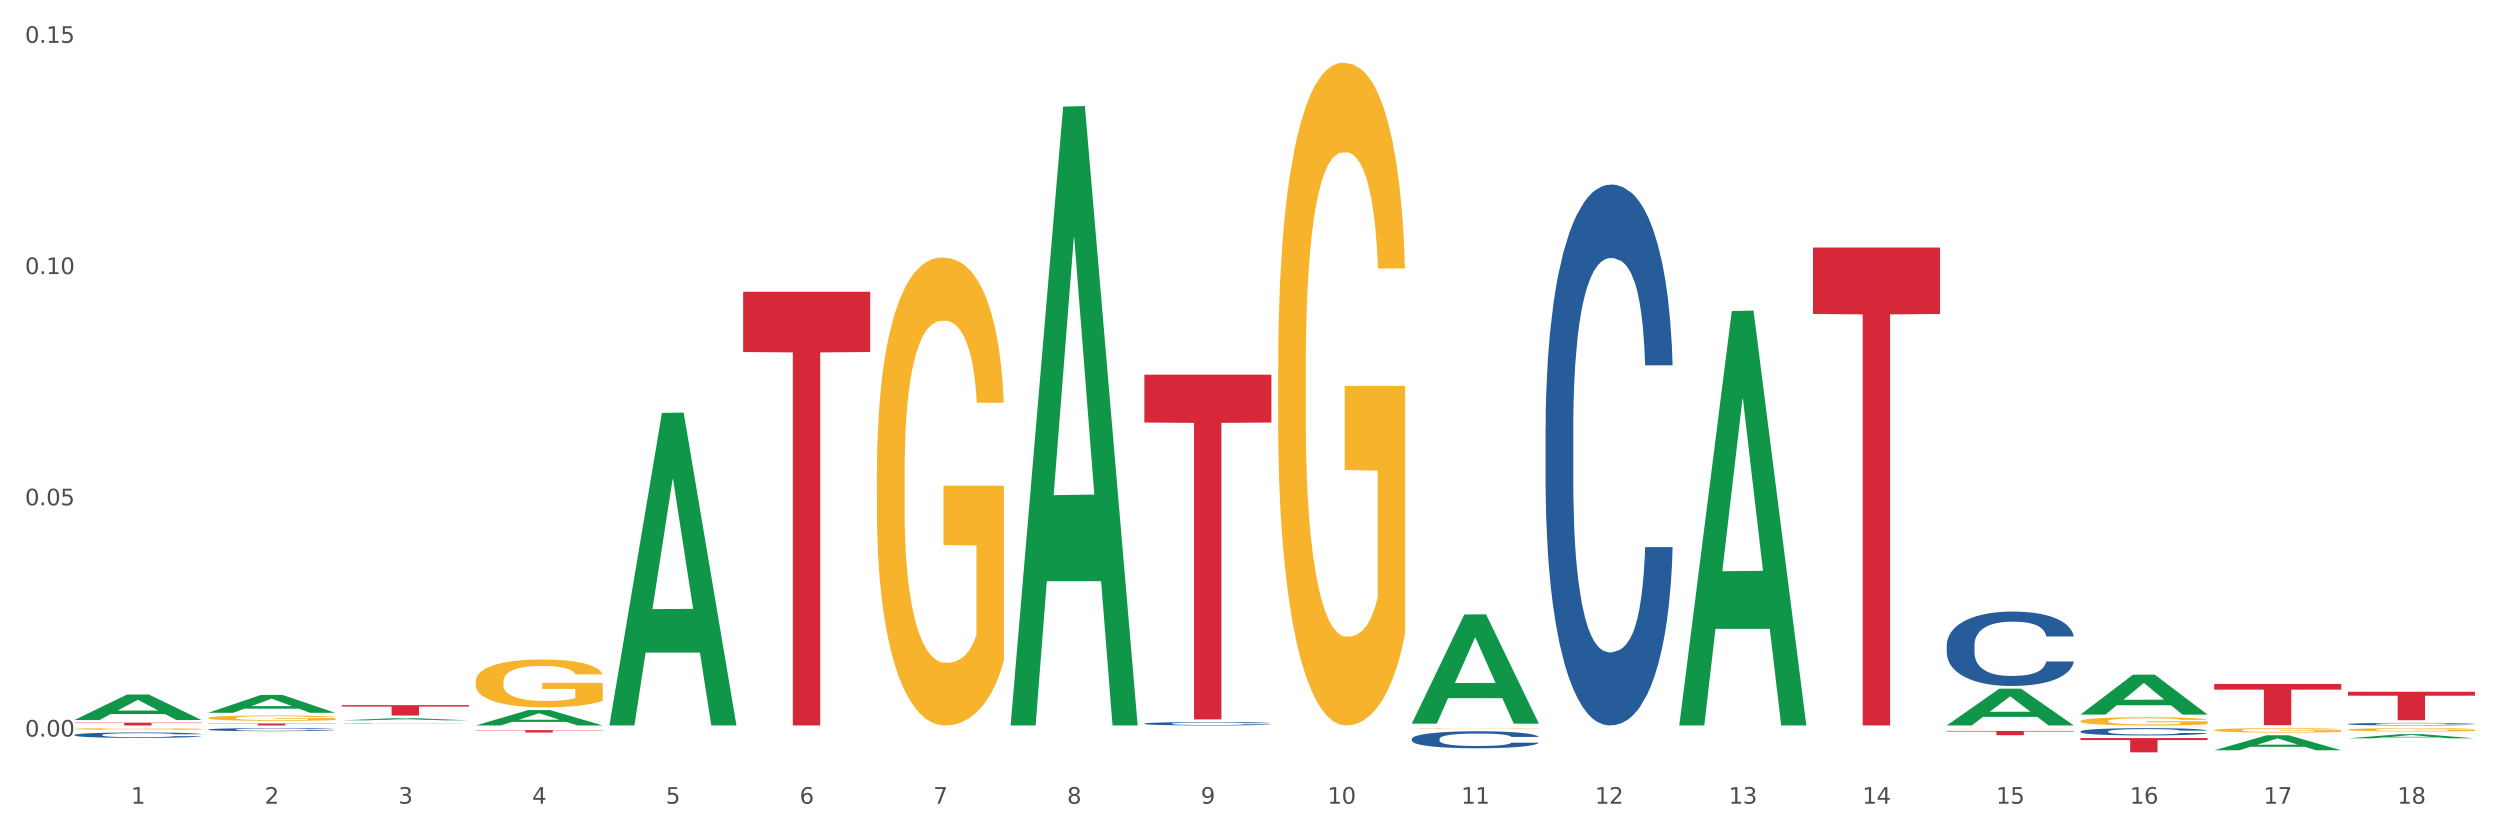
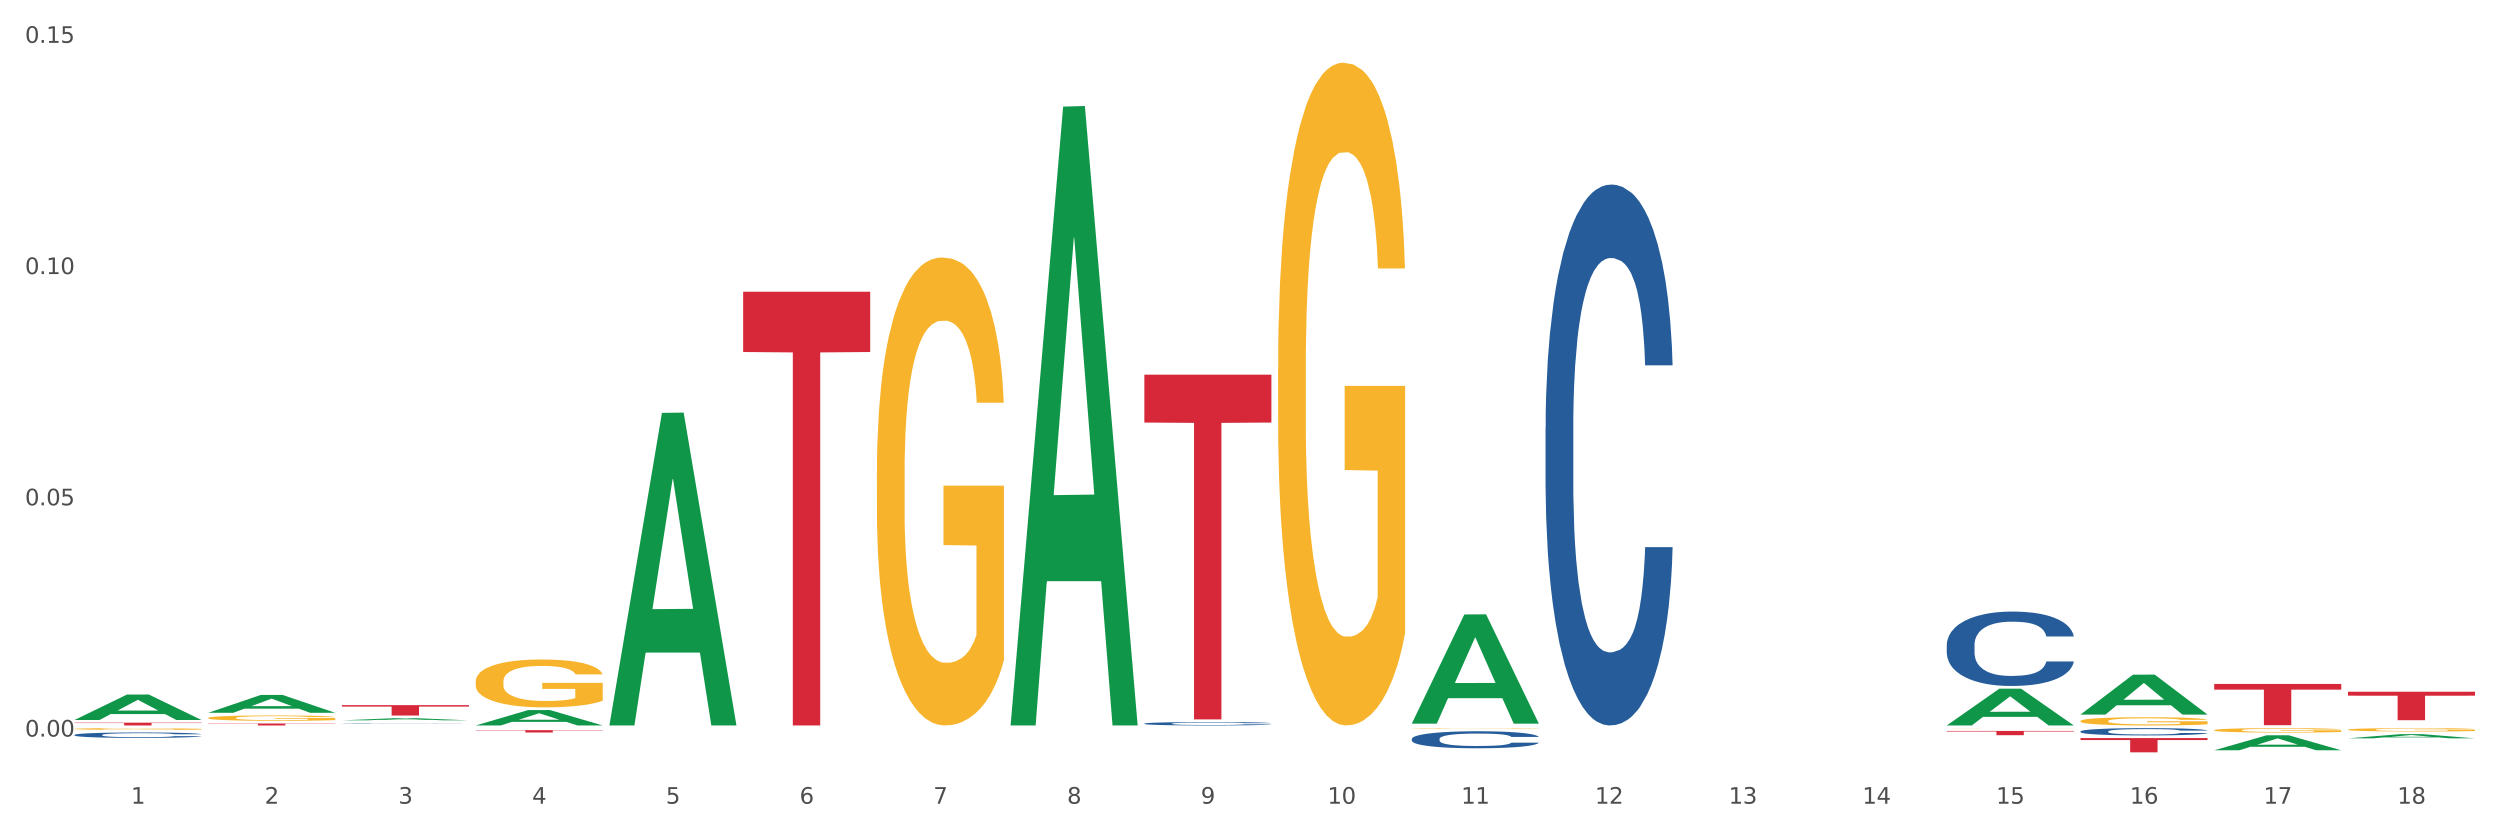
<svg xmlns="http://www.w3.org/2000/svg" xmlns:xlink="http://www.w3.org/1999/xlink" width="1080pt" height="360pt" viewBox="0 0 1080 360" version="1.1">
  <rect x="0" y="0" width="1080" height="360" fill="#333333" stroke="none" />
  <defs>
    <style type="text/css">*{stroke-linejoin: round; stroke-linecap: butt}</style>
  </defs>
  <g id="figure_1">
    <g id="patch_1">
      <path d="M 0 360  L 1080 360  L 1080 0  L 0 0  z " style="fill: #ffffff; stroke: #ffffff; stroke-linejoin: miter" />
    </g>
    <g id="axes_1">
      <g id="matplotlib.axis_1">
        <g id="xtick_1">
          <g id="text_1">
            <g style="fill: #4d4d4d" transform="translate(56.563 347.204) scale(0.096 -0.096)">
              <defs>
                <path id="DejaVuSans-31" d="M 794 531  L 1825 531  L 1825 4091  L 703 3866  L 703 4441  L 1819 4666  L 2450 4666  L 2450 531  L 3481 531  L 3481 0  L 794 0  L 794 531  z " transform="scale(0.016)" />
              </defs>
              <use xlink:href="#DejaVuSans-31" />
            </g>
          </g>
        </g>
        <g id="xtick_2">
          <g id="text_2">
            <g style="fill: #4d4d4d" transform="translate(114.336 347.204) scale(0.096 -0.096)">
              <defs>
                <path id="DejaVuSans-32" d="M 1228 531  L 3431 531  L 3431 0  L 469 0  L 469 531  Q 828 903 1448 1529  Q 2069 2156 2228 2338  Q 2531 2678 2651 2914  Q 2772 3150 2772 3378  Q 2772 3750 2511 3984  Q 2250 4219 1831 4219  Q 1534 4219 1204 4116  Q 875 4013 500 3803  L 500 4441  Q 881 4594 1212 4672  Q 1544 4750 1819 4750  Q 2544 4750 2975 4387  Q 3406 4025 3406 3419  Q 3406 3131 3298 2873  Q 3191 2616 2906 2266  Q 2828 2175 2409 1742  Q 1991 1309 1228 531  z " transform="scale(0.016)" />
              </defs>
              <use xlink:href="#DejaVuSans-32" />
            </g>
          </g>
        </g>
        <g id="xtick_3">
          <g id="text_3">
            <g style="fill: #4d4d4d" transform="translate(172.109 347.204) scale(0.096 -0.096)">
              <defs>
                <path id="DejaVuSans-33" d="M 2597 2516  Q 3050 2419 3304 2112  Q 3559 1806 3559 1356  Q 3559 666 3084 287  Q 2609 -91 1734 -91  Q 1441 -91 1130 -33  Q 819 25 488 141  L 488 750  Q 750 597 1062 519  Q 1375 441 1716 441  Q 2309 441 2620 675  Q 2931 909 2931 1356  Q 2931 1769 2642 2001  Q 2353 2234 1838 2234  L 1294 2234  L 1294 2753  L 1863 2753  Q 2328 2753 2575 2939  Q 2822 3125 2822 3475  Q 2822 3834 2567 4026  Q 2313 4219 1838 4219  Q 1578 4219 1281 4162  Q 984 4106 628 3988  L 628 4550  Q 988 4650 1302 4700  Q 1616 4750 1894 4750  Q 2613 4750 3031 4423  Q 3450 4097 3450 3541  Q 3450 3153 3228 2886  Q 3006 2619 2597 2516  z " transform="scale(0.016)" />
              </defs>
              <use xlink:href="#DejaVuSans-33" />
            </g>
          </g>
        </g>
        <g id="xtick_4">
          <g id="text_4">
            <g style="fill: #4d4d4d" transform="translate(229.882 347.204) scale(0.096 -0.096)">
              <defs>
                <path id="DejaVuSans-34" d="M 2419 4116  L 825 1625  L 2419 1625  L 2419 4116  z M 2253 4666  L 3047 4666  L 3047 1625  L 3713 1625  L 3713 1100  L 3047 1100  L 3047 0  L 2419 0  L 2419 1100  L 313 1100  L 313 1709  L 2253 4666  z " transform="scale(0.016)" />
              </defs>
              <use xlink:href="#DejaVuSans-34" />
            </g>
          </g>
        </g>
        <g id="xtick_5">
          <g id="text_5">
            <g style="fill: #4d4d4d" transform="translate(287.655 347.204) scale(0.096 -0.096)">
              <defs>
                <path id="DejaVuSans-35" d="M 691 4666  L 3169 4666  L 3169 4134  L 1269 4134  L 1269 2991  Q 1406 3038 1543 3061  Q 1681 3084 1819 3084  Q 2600 3084 3056 2656  Q 3513 2228 3513 1497  Q 3513 744 3044 326  Q 2575 -91 1722 -91  Q 1428 -91 1123 -41  Q 819 9 494 109  L 494 744  Q 775 591 1075 516  Q 1375 441 1709 441  Q 2250 441 2565 725  Q 2881 1009 2881 1497  Q 2881 1984 2565 2268  Q 2250 2553 1709 2553  Q 1456 2553 1204 2497  Q 953 2441 691 2322  L 691 4666  z " transform="scale(0.016)" />
              </defs>
              <use xlink:href="#DejaVuSans-35" />
            </g>
          </g>
        </g>
        <g id="xtick_6">
          <g id="text_6">
            <g style="fill: #4d4d4d" transform="translate(345.428 347.204) scale(0.096 -0.096)">
              <defs>
                <path id="DejaVuSans-36" d="M 2113 2584  Q 1688 2584 1439 2293  Q 1191 2003 1191 1497  Q 1191 994 1439 701  Q 1688 409 2113 409  Q 2538 409 2786 701  Q 3034 994 3034 1497  Q 3034 2003 2786 2293  Q 2538 2584 2113 2584  z M 3366 4563  L 3366 3988  Q 3128 4100 2886 4159  Q 2644 4219 2406 4219  Q 1781 4219 1451 3797  Q 1122 3375 1075 2522  Q 1259 2794 1537 2939  Q 1816 3084 2150 3084  Q 2853 3084 3261 2657  Q 3669 2231 3669 1497  Q 3669 778 3244 343  Q 2819 -91 2113 -91  Q 1303 -91 875 529  Q 447 1150 447 2328  Q 447 3434 972 4092  Q 1497 4750 2381 4750  Q 2619 4750 2861 4703  Q 3103 4656 3366 4563  z " transform="scale(0.016)" />
              </defs>
              <use xlink:href="#DejaVuSans-36" />
            </g>
          </g>
        </g>
        <g id="xtick_7">
          <g id="text_7">
            <g style="fill: #4d4d4d" transform="translate(403.201 347.204) scale(0.096 -0.096)">
              <defs>
                <path id="DejaVuSans-37" d="M 525 4666  L 3525 4666  L 3525 4397  L 1831 0  L 1172 0  L 2766 4134  L 525 4134  L 525 4666  z " transform="scale(0.016)" />
              </defs>
              <use xlink:href="#DejaVuSans-37" />
            </g>
          </g>
        </g>
        <g id="xtick_8">
          <g id="text_8">
            <g style="fill: #4d4d4d" transform="translate(460.974 347.204) scale(0.096 -0.096)">
              <defs>
                <path id="DejaVuSans-38" d="M 2034 2216  Q 1584 2216 1326 1975  Q 1069 1734 1069 1313  Q 1069 891 1326 650  Q 1584 409 2034 409  Q 2484 409 2743 651  Q 3003 894 3003 1313  Q 3003 1734 2745 1975  Q 2488 2216 2034 2216  z M 1403 2484  Q 997 2584 770 2862  Q 544 3141 544 3541  Q 544 4100 942 4425  Q 1341 4750 2034 4750  Q 2731 4750 3128 4425  Q 3525 4100 3525 3541  Q 3525 3141 3298 2862  Q 3072 2584 2669 2484  Q 3125 2378 3379 2068  Q 3634 1759 3634 1313  Q 3634 634 3220 271  Q 2806 -91 2034 -91  Q 1263 -91 848 271  Q 434 634 434 1313  Q 434 1759 690 2068  Q 947 2378 1403 2484  z M 1172 3481  Q 1172 3119 1398 2916  Q 1625 2713 2034 2713  Q 2441 2713 2670 2916  Q 2900 3119 2900 3481  Q 2900 3844 2670 4047  Q 2441 4250 2034 4250  Q 1625 4250 1398 4047  Q 1172 3844 1172 3481  z " transform="scale(0.016)" />
              </defs>
              <use xlink:href="#DejaVuSans-38" />
            </g>
          </g>
        </g>
        <g id="xtick_9">
          <g id="text_9">
            <g style="fill: #4d4d4d" transform="translate(518.747 347.204) scale(0.096 -0.096)">
              <defs>
                <path id="DejaVuSans-39" d="M 703 97  L 703 672  Q 941 559 1184 500  Q 1428 441 1663 441  Q 2288 441 2617 861  Q 2947 1281 2994 2138  Q 2813 1869 2534 1725  Q 2256 1581 1919 1581  Q 1219 1581 811 2004  Q 403 2428 403 3163  Q 403 3881 828 4315  Q 1253 4750 1959 4750  Q 2769 4750 3195 4129  Q 3622 3509 3622 2328  Q 3622 1225 3098 567  Q 2575 -91 1691 -91  Q 1453 -91 1209 -44  Q 966 3 703 97  z M 1959 2075  Q 2384 2075 2632 2365  Q 2881 2656 2881 3163  Q 2881 3666 2632 3958  Q 2384 4250 1959 4250  Q 1534 4250 1286 3958  Q 1038 3666 1038 3163  Q 1038 2656 1286 2365  Q 1534 2075 1959 2075  z " transform="scale(0.016)" />
              </defs>
              <use xlink:href="#DejaVuSans-39" />
            </g>
          </g>
        </g>
        <g id="xtick_10">
          <g id="text_10">
            <g style="fill: #4d4d4d" transform="translate(573.466 347.204) scale(0.096 -0.096)">
              <defs>
                <path id="DejaVuSans-30" d="M 2034 4250  Q 1547 4250 1301 3770  Q 1056 3291 1056 2328  Q 1056 1369 1301 889  Q 1547 409 2034 409  Q 2525 409 2770 889  Q 3016 1369 3016 2328  Q 3016 3291 2770 3770  Q 2525 4250 2034 4250  z M 2034 4750  Q 2819 4750 3233 4129  Q 3647 3509 3647 2328  Q 3647 1150 3233 529  Q 2819 -91 2034 -91  Q 1250 -91 836 529  Q 422 1150 422 2328  Q 422 3509 836 4129  Q 1250 4750 2034 4750  z " transform="scale(0.016)" />
              </defs>
              <use xlink:href="#DejaVuSans-31" />
              <use xlink:href="#DejaVuSans-30" transform="translate(63.623 0)" />
            </g>
          </g>
        </g>
        <g id="xtick_11">
          <g id="text_11">
            <g style="fill: #4d4d4d" transform="translate(631.239 347.204) scale(0.096 -0.096)">
              <use xlink:href="#DejaVuSans-31" />
              <use xlink:href="#DejaVuSans-31" transform="translate(63.623 0)" />
            </g>
          </g>
        </g>
        <g id="xtick_12">
          <g id="text_12">
            <g style="fill: #4d4d4d" transform="translate(689.012 347.204) scale(0.096 -0.096)">
              <use xlink:href="#DejaVuSans-31" />
              <use xlink:href="#DejaVuSans-32" transform="translate(63.623 0)" />
            </g>
          </g>
        </g>
        <g id="xtick_13">
          <g id="text_13">
            <g style="fill: #4d4d4d" transform="translate(746.785 347.204) scale(0.096 -0.096)">
              <use xlink:href="#DejaVuSans-31" />
              <use xlink:href="#DejaVuSans-33" transform="translate(63.623 0)" />
            </g>
          </g>
        </g>
        <g id="xtick_14">
          <g id="text_14">
            <g style="fill: #4d4d4d" transform="translate(804.558 347.204) scale(0.096 -0.096)">
              <use xlink:href="#DejaVuSans-31" />
              <use xlink:href="#DejaVuSans-34" transform="translate(63.623 0)" />
            </g>
          </g>
        </g>
        <g id="xtick_15">
          <g id="text_15">
            <g style="fill: #4d4d4d" transform="translate(862.331 347.204) scale(0.096 -0.096)">
              <use xlink:href="#DejaVuSans-31" />
              <use xlink:href="#DejaVuSans-35" transform="translate(63.623 0)" />
            </g>
          </g>
        </g>
        <g id="xtick_16">
          <g id="text_16">
            <g style="fill: #4d4d4d" transform="translate(920.104 347.204) scale(0.096 -0.096)">
              <use xlink:href="#DejaVuSans-31" />
              <use xlink:href="#DejaVuSans-36" transform="translate(63.623 0)" />
            </g>
          </g>
        </g>
        <g id="xtick_17">
          <g id="text_17">
            <g style="fill: #4d4d4d" transform="translate(977.877 347.204) scale(0.096 -0.096)">
              <use xlink:href="#DejaVuSans-31" />
              <use xlink:href="#DejaVuSans-37" transform="translate(63.623 0)" />
            </g>
          </g>
        </g>
        <g id="xtick_18">
          <g id="text_18">
            <g style="fill: #4d4d4d" transform="translate(1035.65 347.204) scale(0.096 -0.096)">
              <use xlink:href="#DejaVuSans-31" />
              <use xlink:href="#DejaVuSans-38" transform="translate(63.623 0)" />
            </g>
          </g>
        </g>
        <g id="xtick_19" />
        <g id="xtick_20" />
        <g id="xtick_21" />
        <g id="xtick_22" />
        <g id="xtick_23" />
        <g id="xtick_24" />
        <g id="xtick_25" />
        <g id="xtick_26" />
        <g id="xtick_27" />
        <g id="xtick_28" />
        <g id="xtick_29" />
        <g id="xtick_30" />
        <g id="xtick_31" />
        <g id="xtick_32" />
        <g id="xtick_33" />
        <g id="xtick_34" />
        <g id="xtick_35" />
      </g>
      <g id="matplotlib.axis_2">
        <g id="ytick_1">
          <g id="text_19">
            <g style="fill: #4d4d4d" transform="translate(10.8 318.199) scale(0.096 -0.096)">
              <defs>
                <path id="DejaVuSans-2e" d="M 684 794  L 1344 794  L 1344 0  L 684 0  L 684 794  z " transform="scale(0.016)" />
              </defs>
              <use xlink:href="#DejaVuSans-30" />
              <use xlink:href="#DejaVuSans-2e" transform="translate(63.623 0)" />
              <use xlink:href="#DejaVuSans-30" transform="translate(95.41 0)" />
              <use xlink:href="#DejaVuSans-30" transform="translate(159.033 0)" />
            </g>
          </g>
        </g>
        <g id="ytick_2">
          <g id="text_20">
            <g style="fill: #4d4d4d" transform="translate(10.8 218.302) scale(0.096 -0.096)">
              <use xlink:href="#DejaVuSans-30" />
              <use xlink:href="#DejaVuSans-2e" transform="translate(63.623 0)" />
              <use xlink:href="#DejaVuSans-30" transform="translate(95.41 0)" />
              <use xlink:href="#DejaVuSans-35" transform="translate(159.033 0)" />
            </g>
          </g>
        </g>
        <g id="ytick_3">
          <g id="text_21">
            <g style="fill: #4d4d4d" transform="translate(10.8 118.405) scale(0.096 -0.096)">
              <use xlink:href="#DejaVuSans-30" />
              <use xlink:href="#DejaVuSans-2e" transform="translate(63.623 0)" />
              <use xlink:href="#DejaVuSans-31" transform="translate(95.41 0)" />
              <use xlink:href="#DejaVuSans-30" transform="translate(159.033 0)" />
            </g>
          </g>
        </g>
        <g id="ytick_4">
          <g id="text_22">
            <g style="fill: #4d4d4d" transform="translate(10.8 18.508) scale(0.096 -0.096)">
              <use xlink:href="#DejaVuSans-30" />
              <use xlink:href="#DejaVuSans-2e" transform="translate(63.623 0)" />
              <use xlink:href="#DejaVuSans-31" transform="translate(95.41 0)" />
              <use xlink:href="#DejaVuSans-35" transform="translate(159.033 0)" />
            </g>
          </g>
        </g>
        <g id="ytick_5" />
        <g id="ytick_6" />
        <g id="ytick_7" />
      </g>
      <g id="PolyCollection_1">
        <path d="M 898.77 318.859  L 953.654 318.859  L 953.654 319.714  L 932.064 319.72  L 932.064 325.012  L 920.229 325.012  L 920.229 319.72  L 898.77 319.714  L 898.77 318.865  L 898.77 318.859  z " clip-path="url(#pab6997ed24)" style="fill: #d62839" />
        <path d="M 956.543 295.452  L 1011.427 295.452  L 1011.427 297.93  L 989.837 297.947  L 989.837 313.285  L 978.002 313.285  L 978.002 297.947  L 956.543 297.93  L 956.543 295.468  L 956.543 295.452  z " clip-path="url(#pab6997ed24)" style="fill: #d62839" />
        <path d="M 840.997 315.763  L 895.881 315.763  L 895.881 316.019  L 874.291 316.021  L 874.291 317.603  L 862.456 317.603  L 862.456 316.021  L 840.997 316.019  L 840.997 315.765  L 840.997 315.763  z " clip-path="url(#pab6997ed24)" style="fill: #d62839" />
        <path d="M 1014.316 298.831  L 1069.2 298.831  L 1069.2 300.541  L 1047.61 300.553  L 1047.61 311.135  L 1035.775 311.135  L 1035.775 300.553  L 1014.316 300.541  L 1014.316 298.843  L 1014.316 298.831  z " clip-path="url(#pab6997ed24)" style="fill: #d62839" />
-         <path d="M 783.224 106.937  L 838.108 106.937  L 838.108 135.629  L 816.519 135.823  L 816.519 313.402  L 804.683 313.402  L 804.683 135.823  L 783.224 135.629  L 783.224 107.131  L 783.224 106.937  z " clip-path="url(#pab6997ed24)" style="fill: #d62839" />
        <path d="M 147.721 304.619  L 202.605 304.619  L 202.605 305.243  L 181.016 305.247  L 181.016 309.107  L 169.18 309.107  L 169.18 305.247  L 147.721 305.243  L 147.721 304.623  L 147.721 304.619  z " clip-path="url(#pab6997ed24)" style="fill: #d62839" />
        <path d="M 89.948 312.55  L 144.832 312.55  L 144.832 312.668  L 123.243 312.669  L 123.243 313.402  L 111.407 313.402  L 111.407 312.669  L 89.948 312.668  L 89.948 312.55  L 89.948 312.55  z " clip-path="url(#pab6997ed24)" style="fill: #d62839" />
        <path d="M 32.175 312.196  L 87.059 312.196  L 87.059 312.364  L 65.47 312.365  L 65.47 313.402  L 53.635 313.402  L 53.635 312.365  L 32.175 312.364  L 32.175 312.197  L 32.175 312.196  z " clip-path="url(#pab6997ed24)" style="fill: #d62839" />
        <path d="M 205.494 315.426  L 260.378 315.426  L 260.378 315.567  L 238.789 315.568  L 238.789 316.442  L 226.953 316.442  L 226.953 315.568  L 205.494 315.567  L 205.494 315.427  L 205.494 315.426  z " clip-path="url(#pab6997ed24)" style="fill: #d62839" />
        <path d="M 321.04 126.028  L 375.924 126.028  L 375.924 152.067  L 354.335 152.243  L 354.335 313.402  L 342.499 313.402  L 342.499 152.243  L 321.04 152.067  L 321.04 126.204  L 321.04 126.028  z " clip-path="url(#pab6997ed24)" style="fill: #d62839" />
        <path d="M 89.948 307.916  L 90.005 307.909  L 112.637 300.218  L 122.03 300.211  L 144.832 307.931  L 133.969 307.931  L 129.046 306.133  L 105.678 306.133  L 105.508 306.162  L 100.755 307.931  L 89.948 307.931  L 89.948 307.916  L 108.62 305.06  L 126.104 305.053  L 117.447 301.856  L 117.334 301.842  L 117.22 301.864  L 108.563 305.053  L 108.62 305.06  L 89.948 307.916  z " clip-path="url(#pab6997ed24)" style="fill: #109648" />
        <path d="M 494.359 161.846  L 549.243 161.846  L 549.243 182.543  L 527.654 182.683  L 527.654 310.777  L 515.818 310.777  L 515.818 182.683  L 494.359 182.543  L 494.359 161.986  L 494.359 161.846  z " clip-path="url(#pab6997ed24)" style="fill: #d62839" />
        <path d="M 32.175 314.887  L 32.24 314.886  L 32.24 314.863  L 32.369 314.842  L 33.017 314.792  L 33.989 314.751  L 34.702 314.729  L 35.415 314.711  L 36.257 314.694  L 37.294 314.675  L 39.173 314.648  L 40.34 314.634  L 41.765 314.619  L 44.357 314.598  L 46.236 314.586  L 48.18 314.576  L 51.355 314.564  L 53.429 314.559  L 55.632 314.555  L 58.289 314.552  L 60.298 314.552  L 64.704 314.554  L 68.462 314.56  L 70.277 314.564  L 72.609 314.572  L 73.84 314.578  L 75.849 314.588  L 77.923 314.602  L 79.348 314.614  L 81.487 314.637  L 83.107 314.659  L 84.597 314.687  L 85.375 314.706  L 85.958 314.724  L 86.476 314.745  L 86.995 314.777  L 75.331 314.777  L 74.877 314.754  L 74.164 314.732  L 73.128 314.711  L 72.22 314.698  L 70.665 314.681  L 69.24 314.67  L 67.749 314.662  L 65.935 314.656  L 64.509 314.652  L 62.501 314.65  L 58.548 314.65  L 55.891 314.656  L 54.077 314.662  L 52.911 314.668  L 51.874 314.675  L 50.707 314.684  L 49.347 314.698  L 48.375 314.711  L 47.403 314.727  L 46.625 314.743  L 45.912 314.761  L 45.329 314.781  L 44.876 314.802  L 44.487 314.827  L 44.163 314.869  L 44.163 314.959  L 44.292 314.98  L 44.616 315.007  L 45.005 315.028  L 45.653 315.052  L 46.236 315.069  L 47.338 315.093  L 48.569 315.113  L 49.541 315.125  L 50.513 315.136  L 52.198 315.15  L 54.077 315.162  L 55.697 315.17  L 57.9 315.176  L 59.39 315.179  L 60.686 315.18  L 63.861 315.18  L 66.129 315.178  L 68.657 315.174  L 70.601 315.168  L 72.22 315.16  L 74.035 315.148  L 75.201 315.137  L 75.201 314.999  L 60.946 314.998  L 60.946 314.906  L 87.059 314.906  L 87.059 315.176  L 85.958 315.19  L 84.727 315.203  L 83.431 315.214  L 81.487 315.228  L 79.154 315.241  L 77.08 315.25  L 74.877 315.258  L 72.285 315.266  L 68.916 315.272  L 66.842 315.275  L 64.25 315.277  L 61.205 315.278  L 58.548 315.276  L 55.956 315.273  L 53.235 315.267  L 50.578 315.258  L 48.569 315.25  L 46.56 315.239  L 44.422 315.225  L 42.737 315.212  L 41.441 315.2  L 40.016 315.185  L 38.46 315.165  L 37.294 315.147  L 36.257 315.128  L 35.156 315.105  L 34.378 315.084  L 33.601 315.058  L 33.147 315.039  L 32.629 315.009  L 32.24 314.967  L 32.175 314.887  z " clip-path="url(#pab6997ed24)" style="fill: #f7b32b" />
        <path d="M 956.543 324.117  L 956.599 324.111  L 979.232 317.63  L 988.625 317.624  L 1011.427 324.129  L 1000.563 324.129  L 995.641 322.615  L 972.272 322.615  L 972.103 322.639  L 967.35 324.129  L 956.543 324.129  L 956.543 324.117  L 975.215 321.711  L 992.698 321.705  L 984.041 319.011  L 983.928 318.999  L 983.815 319.017  L 975.158 321.705  L 975.215 321.711  L 956.543 324.117  z " clip-path="url(#pab6997ed24)" style="fill: #109648" />
        <path d="M 1014.316 318.964  L 1014.372 318.962  L 1037.005 317.147  L 1046.398 317.146  L 1069.2 318.967  L 1058.336 318.967  L 1053.414 318.543  L 1030.045 318.543  L 1029.876 318.55  L 1025.123 318.967  L 1014.316 318.967  L 1014.316 318.964  L 1032.988 318.29  L 1050.471 318.288  L 1041.814 317.534  L 1041.701 317.53  L 1041.588 317.536  L 1032.931 318.288  L 1032.988 318.29  L 1014.316 318.964  z " clip-path="url(#pab6997ed24)" style="fill: #109648" />
        <path d="M 89.948 310.152  L 90.013 310.15  L 90.013 310.074  L 90.142 310.008  L 90.79 309.85  L 91.762 309.718  L 92.475 309.648  L 93.188 309.591  L 94.03 309.534  L 95.067 309.475  L 96.946 309.388  L 98.113 309.343  L 99.538 309.297  L 102.13 309.229  L 104.009 309.191  L 105.953 309.159  L 109.128 309.121  L 111.202 309.104  L 113.405 309.091  L 116.062 309.083  L 118.071 309.081  L 122.477 309.087  L 126.235 309.106  L 128.049 309.121  L 130.382 309.147  L 131.613 309.163  L 133.622 309.197  L 135.696 309.242  L 137.121 309.28  L 139.26 309.352  L 140.88 309.424  L 142.37 309.513  L 143.148 309.574  L 143.731 309.631  L 144.249 309.697  L 144.768 309.801  L 133.104 309.801  L 132.65 309.727  L 131.937 309.657  L 130.901 309.589  L 129.993 309.547  L 128.438 309.494  L 127.013 309.46  L 125.522 309.435  L 123.708 309.413  L 122.282 309.403  L 120.274 309.394  L 116.321 309.396  L 113.664 309.413  L 111.85 309.435  L 110.684 309.454  L 109.647 309.475  L 108.48 309.504  L 107.12 309.549  L 106.148 309.589  L 105.176 309.64  L 104.398 309.691  L 103.685 309.75  L 103.102 309.814  L 102.648 309.879  L 102.26 309.96  L 101.936 310.093  L 101.936 310.383  L 102.065 310.449  L 102.389 310.536  L 102.778 310.601  L 103.426 310.68  L 104.009 310.733  L 105.111 310.809  L 106.342 310.872  L 107.314 310.913  L 108.286 310.947  L 109.971 310.993  L 111.85 311.031  L 113.47 311.055  L 115.673 311.076  L 117.163 311.084  L 118.459 311.088  L 121.634 311.088  L 123.902 311.082  L 126.43 311.067  L 128.373 311.048  L 129.993 311.025  L 131.808 310.987  L 132.974 310.951  L 132.974 310.508  L 118.719 310.506  L 118.719 310.212  L 144.832 310.212  L 144.832 311.076  L 143.731 311.12  L 142.5 311.16  L 141.204 311.196  L 139.26 311.241  L 136.927 311.283  L 134.853 311.313  L 132.65 311.338  L 130.058 311.362  L 126.689 311.383  L 124.615 311.391  L 122.023 311.398  L 118.978 311.4  L 116.321 311.396  L 113.729 311.385  L 111.007 311.366  L 108.351 311.338  L 106.342 311.311  L 104.333 311.277  L 102.195 311.232  L 100.51 311.19  L 99.214 311.152  L 97.789 311.103  L 96.233 311.04  L 95.067 310.983  L 94.03 310.923  L 92.929 310.847  L 92.151 310.781  L 91.374 310.699  L 90.92 310.637  L 90.402 310.542  L 90.013 310.409  L 89.948 310.152  z " clip-path="url(#pab6997ed24)" style="fill: #f7b32b" />
        <path d="M 898.77 308.665  L 898.826 308.649  L 921.459 291.452  L 930.852 291.436  L 953.654 308.697  L 942.79 308.697  L 937.868 304.678  L 914.499 304.678  L 914.33 304.743  L 909.577 308.697  L 898.77 308.697  L 898.77 308.665  L 917.442 302.279  L 934.925 302.263  L 926.268 295.115  L 926.155 295.083  L 926.042 295.131  L 917.385 302.263  L 917.442 302.279  L 898.77 308.665  z " clip-path="url(#pab6997ed24)" style="fill: #109648" />
        <path d="M 436.586 312.899  L 436.642 312.648  L 459.275 46.051  L 468.668 45.8  L 491.47 313.402  L 480.606 313.402  L 475.684 251.087  L 452.316 251.087  L 452.146 252.092  L 447.393 313.402  L 436.586 313.402  L 436.586 312.899  L 455.258 213.899  L 472.742 213.648  L 464.085 102.838  L 463.971 102.335  L 463.858 103.089  L 455.201 213.648  L 455.258 213.899  L 436.586 312.899  z " clip-path="url(#pab6997ed24)" style="fill: #109648" />
-         <path d="M 725.451 313.065  L 725.507 312.897  L 748.14 134.352  L 757.533 134.184  L 780.335 313.402  L 769.471 313.402  L 764.549 271.668  L 741.181 271.668  L 741.011 272.342  L 736.258 313.402  L 725.451 313.402  L 725.451 313.065  L 744.123 246.763  L 761.607 246.595  L 752.95 172.384  L 752.836 172.047  L 752.723 172.552  L 744.066 246.595  L 744.123 246.763  L 725.451 313.065  z " clip-path="url(#pab6997ed24)" style="fill: #109648" />
        <path d="M 609.905 312.536  L 609.961 312.492  L 632.594 265.44  L 641.987 265.396  L 664.789 312.625  L 653.925 312.625  L 649.003 301.627  L 625.635 301.627  L 625.465 301.804  L 620.712 312.625  L 609.905 312.625  L 609.905 312.536  L 628.577 295.064  L 646.061 295.019  L 637.404 275.462  L 637.29 275.374  L 637.177 275.507  L 628.52 295.019  L 628.577 295.064  L 609.905 312.536  z " clip-path="url(#pab6997ed24)" style="fill: #109648" />
        <path d="M 147.721 311.193  L 147.778 311.192  L 170.41 310.258  L 179.803 310.257  L 202.605 311.195  L 191.742 311.195  L 186.819 310.976  L 163.451 310.976  L 163.281 310.98  L 158.528 311.195  L 147.721 311.195  L 147.721 311.193  L 166.393 310.846  L 183.877 310.845  L 175.22 310.457  L 175.107 310.455  L 174.993 310.458  L 166.336 310.845  L 166.393 310.846  L 147.721 311.193  z " clip-path="url(#pab6997ed24)" style="fill: #109648" />
        <path d="M 205.494 313.389  L 205.551 313.383  L 228.183 306.741  L 237.576 306.734  L 260.378 313.402  L 249.515 313.402  L 244.592 311.849  L 221.224 311.849  L 221.054 311.874  L 216.301 313.402  L 205.494 313.402  L 205.494 313.389  L 224.166 310.923  L 241.65 310.916  L 232.993 308.156  L 232.88 308.143  L 232.766 308.162  L 224.109 310.916  L 224.166 310.923  L 205.494 313.389  z " clip-path="url(#pab6997ed24)" style="fill: #109648" />
        <path d="M 840.997 313.372  L 841.053 313.357  L 863.686 297.508  L 873.079 297.493  L 895.881 313.402  L 885.017 313.402  L 880.095 309.697  L 856.726 309.697  L 856.557 309.757  L 851.804 313.402  L 840.997 313.402  L 840.997 313.372  L 859.669 307.486  L 877.152 307.471  L 868.495 300.884  L 868.382 300.854  L 868.269 300.899  L 859.612 307.471  L 859.669 307.486  L 840.997 313.372  z " clip-path="url(#pab6997ed24)" style="fill: #109648" />
-         <path d="M 1014.316 312.787  L 1014.381 312.786  L 1014.381 312.757  L 1014.575 312.718  L 1015.289 312.647  L 1016.197 312.593  L 1017.754 312.53  L 1018.597 312.503  L 1019.7 312.473  L 1021.971 312.425  L 1024.566 312.385  L 1026.382 312.362  L 1027.745 312.348  L 1030.794 312.322  L 1032.546 312.311  L 1034.362 312.302  L 1035.919 312.296  L 1038.514 312.289  L 1040.59 312.286  L 1042.99 312.285  L 1045.002 312.286  L 1047.661 312.29  L 1051.554 312.302  L 1053.046 312.309  L 1055.057 312.321  L 1057.133 312.338  L 1058.82 312.354  L 1060.766 312.378  L 1062.777 312.408  L 1064.724 312.447  L 1066.086 312.483  L 1067.189 312.52  L 1068.162 312.566  L 1068.876 312.616  L 1069.2 312.658  L 1057.328 312.658  L 1057.003 312.62  L 1056.355 312.58  L 1055.706 312.552  L 1054.992 312.53  L 1053.889 312.504  L 1052.916 312.488  L 1051.294 312.468  L 1049.802 312.456  L 1048.57 312.449  L 1047.078 312.443  L 1043.899 312.437  L 1041.628 312.437  L 1040.201 312.439  L 1038.449 312.444  L 1036.957 312.451  L 1035.205 312.463  L 1033.843 312.476  L 1032.481 312.494  L 1031.702 312.506  L 1030.534 312.529  L 1029.756 312.547  L 1028.718 312.579  L 1028.134 312.601  L 1027.096 312.659  L 1026.642 312.702  L 1026.447 312.732  L 1026.318 312.764  L 1026.318 312.923  L 1026.707 312.995  L 1027.031 313.025  L 1027.55 313.06  L 1028.523 313.105  L 1029.951 313.149  L 1031.443 313.18  L 1032.675 313.2  L 1033.843 313.214  L 1035.011 313.225  L 1036.438 313.235  L 1037.606 313.242  L 1039.357 313.248  L 1041.433 313.251  L 1043.055 313.251  L 1046.364 313.246  L 1047.856 313.241  L 1049.283 313.233  L 1050.84 313.222  L 1052.073 313.21  L 1052.787 313.201  L 1053.954 313.181  L 1054.863 313.161  L 1055.641 313.138  L 1056.16 313.117  L 1056.744 313.087  L 1057.198 313.052  L 1057.328 313.033  L 1069.2 313.033  L 1068.94 313.07  L 1068.486 313.106  L 1067.578 313.154  L 1066.864 313.181  L 1065.762 313.215  L 1064.594 313.244  L 1062.972 313.275  L 1061.48 313.299  L 1059.923 313.319  L 1058.236 313.337  L 1055.187 313.363  L 1054.084 313.37  L 1051.749 313.382  L 1049.932 313.39  L 1047.272 313.397  L 1044.547 313.401  L 1041.693 313.402  L 1039.163 313.4  L 1036.373 313.394  L 1034.622 313.387  L 1032.675 313.378  L 1030.405 313.364  L 1028.264 313.347  L 1026.253 313.326  L 1024.371 313.303  L 1022.62 313.276  L 1020.349 313.232  L 1018.662 313.19  L 1017.43 313.15  L 1016.586 313.116  L 1015.743 313.073  L 1015.289 313.044  L 1014.575 312.972  L 1014.316 312.906  L 1014.316 312.787  z " clip-path="url(#pab6997ed24)" style="fill: #255c99" />
-         <path d="M 89.948 315.145  L 90.013 315.144  L 90.013 315.11  L 90.207 315.065  L 90.921 314.98  L 91.829 314.916  L 93.386 314.841  L 94.23 314.81  L 95.333 314.775  L 97.603 314.718  L 100.198 314.67  L 102.015 314.643  L 103.377 314.627  L 106.426 314.596  L 108.178 314.583  L 109.994 314.572  L 111.551 314.565  L 114.146 314.557  L 116.222 314.553  L 118.623 314.552  L 120.634 314.553  L 123.294 314.558  L 127.186 314.572  L 128.678 314.581  L 130.69 314.595  L 132.766 314.614  L 134.452 314.634  L 136.399 314.661  L 138.41 314.698  L 140.356 314.744  L 141.718 314.786  L 142.821 314.83  L 143.794 314.885  L 144.508 314.944  L 144.832 314.993  L 132.96 314.993  L 132.636 314.949  L 131.987 314.9  L 131.338 314.868  L 130.625 314.841  L 129.522 314.811  L 128.549 314.792  L 126.927 314.769  L 125.435 314.754  L 124.202 314.746  L 122.71 314.739  L 119.531 314.731  L 117.26 314.731  L 115.833 314.734  L 114.082 314.74  L 112.589 314.748  L 110.838 314.763  L 109.475 314.779  L 108.113 314.799  L 107.335 314.814  L 106.167 314.84  L 105.388 314.862  L 104.35 314.899  L 103.766 314.926  L 102.728 314.995  L 102.274 315.045  L 102.08 315.08  L 101.95 315.119  L 101.95 315.307  L 102.339 315.392  L 102.663 315.428  L 103.183 315.469  L 104.156 315.522  L 105.583 315.574  L 107.075 315.611  L 108.308 315.634  L 109.475 315.651  L 110.643 315.664  L 112.07 315.676  L 113.238 315.684  L 114.99 315.691  L 117.066 315.695  L 118.688 315.695  L 121.996 315.688  L 123.488 315.682  L 124.916 315.674  L 126.473 315.661  L 127.705 315.646  L 128.419 315.635  L 129.587 315.612  L 130.495 315.588  L 131.273 315.561  L 131.792 315.536  L 132.376 315.5  L 132.83 315.459  L 132.96 315.437  L 144.832 315.437  L 144.573 315.481  L 144.119 315.523  L 143.21 315.58  L 142.497 315.612  L 141.394 315.652  L 140.226 315.686  L 138.604 315.723  L 137.112 315.751  L 135.555 315.775  L 133.868 315.797  L 130.819 315.827  L 129.716 315.836  L 127.381 315.85  L 125.564 315.859  L 122.905 315.867  L 120.18 315.872  L 117.325 315.873  L 114.795 315.871  L 112.006 315.863  L 110.254 315.856  L 108.308 315.845  L 106.037 315.828  L 103.896 315.808  L 101.885 315.784  L 100.004 315.756  L 98.252 315.725  L 95.981 315.673  L 94.295 315.622  L 93.062 315.575  L 92.219 315.535  L 91.375 315.485  L 90.921 315.45  L 90.207 315.365  L 89.948 315.287  L 89.948 315.145  z " clip-path="url(#pab6997ed24)" style="fill: #255c99" />
        <path d="M 147.721 312.426  L 147.786 312.426  L 147.786 312.422  L 147.98 312.415  L 148.694 312.404  L 149.602 312.395  L 151.159 312.384  L 152.003 312.38  L 153.106 312.375  L 155.376 312.367  L 157.971 312.361  L 159.788 312.357  L 161.15 312.355  L 164.199 312.351  L 165.951 312.349  L 167.767 312.347  L 169.324 312.346  L 171.919 312.345  L 173.995 312.345  L 176.396 312.344  L 178.407 312.345  L 181.067 312.345  L 184.959 312.347  L 186.451 312.348  L 188.463 312.35  L 190.539 312.353  L 192.225 312.356  L 194.172 312.36  L 196.183 312.365  L 198.129 312.371  L 199.491 312.377  L 200.594 312.383  L 201.567 312.39  L 202.281 312.399  L 202.605 312.405  L 190.733 312.405  L 190.409 312.399  L 189.76 312.393  L 189.111 312.388  L 188.398 312.384  L 187.295 312.38  L 186.322 312.378  L 184.7 312.374  L 183.208 312.372  L 181.975 312.371  L 180.483 312.37  L 177.304 312.369  L 175.033 312.369  L 173.606 312.37  L 171.854 312.37  L 170.362 312.372  L 168.611 312.374  L 167.248 312.376  L 165.886 312.379  L 165.107 312.381  L 163.94 312.384  L 163.161 312.387  L 162.123 312.392  L 161.539 312.396  L 160.501 312.406  L 160.047 312.413  L 159.853 312.417  L 159.723 312.423  L 159.723 312.449  L 160.112 312.46  L 160.436 312.465  L 160.955 312.471  L 161.929 312.478  L 163.356 312.486  L 164.848 312.491  L 166.081 312.494  L 167.248 312.496  L 168.416 312.498  L 169.843 312.5  L 171.011 312.501  L 172.763 312.502  L 174.839 312.502  L 176.461 312.502  L 179.769 312.501  L 181.261 312.501  L 182.689 312.499  L 184.246 312.498  L 185.478 312.496  L 186.192 312.494  L 187.36 312.491  L 188.268 312.488  L 189.046 312.484  L 189.565 312.48  L 190.149 312.475  L 190.603 312.47  L 190.733 312.467  L 202.605 312.467  L 202.346 312.473  L 201.892 312.479  L 200.983 312.486  L 200.27 312.491  L 199.167 312.496  L 197.999 312.501  L 196.377 312.506  L 194.885 312.51  L 193.328 312.513  L 191.641 312.516  L 188.592 312.521  L 187.489 312.522  L 185.154 312.524  L 183.337 312.525  L 180.678 312.526  L 177.953 312.527  L 175.098 312.527  L 172.568 312.527  L 169.778 312.526  L 168.027 312.525  L 166.081 312.523  L 163.81 312.521  L 161.669 312.518  L 159.658 312.515  L 157.777 312.511  L 156.025 312.506  L 153.754 312.499  L 152.068 312.492  L 150.835 312.486  L 149.992 312.48  L 149.148 312.473  L 148.694 312.468  L 147.98 312.457  L 147.721 312.446  L 147.721 312.426  z " clip-path="url(#pab6997ed24)" style="fill: #255c99" />
        <path d="M 494.359 312.59  L 494.424 312.588  L 494.424 312.551  L 494.618 312.5  L 495.332 312.405  L 496.24 312.334  L 497.797 312.25  L 498.641 312.215  L 499.743 312.176  L 502.014 312.113  L 504.609 312.059  L 506.426 312.03  L 507.788 312.011  L 510.837 311.977  L 512.589 311.962  L 514.405 311.95  L 515.962 311.942  L 518.557 311.933  L 520.633 311.929  L 523.034 311.927  L 525.045 311.929  L 527.705 311.934  L 531.597 311.95  L 533.089 311.959  L 535.1 311.976  L 537.176 311.997  L 538.863 312.019  L 540.809 312.05  L 542.821 312.09  L 544.767 312.141  L 546.129 312.188  L 547.232 312.238  L 548.205 312.299  L 548.919 312.365  L 549.243 312.42  L 537.371 312.42  L 537.047 312.37  L 536.398 312.316  L 535.749 312.28  L 535.036 312.25  L 533.933 312.217  L 532.96 312.195  L 531.338 312.17  L 529.846 312.153  L 528.613 312.144  L 527.121 312.136  L 523.942 312.128  L 521.671 312.128  L 520.244 312.131  L 518.492 312.137  L 517 312.147  L 515.249 312.163  L 513.886 312.18  L 512.524 312.203  L 511.745 312.219  L 510.578 312.249  L 509.799 312.273  L 508.761 312.315  L 508.177 312.345  L 507.139 312.421  L 506.685 312.478  L 506.49 312.517  L 506.361 312.56  L 506.361 312.77  L 506.75 312.864  L 507.074 312.905  L 507.593 312.951  L 508.566 313.01  L 509.994 313.068  L 511.486 313.11  L 512.718 313.135  L 513.886 313.154  L 515.054 313.169  L 516.481 313.182  L 517.649 313.19  L 519.401 313.198  L 521.477 313.202  L 523.099 313.202  L 526.407 313.196  L 527.899 313.189  L 529.327 313.18  L 530.884 313.165  L 532.116 313.149  L 532.83 313.136  L 533.998 313.111  L 534.906 313.084  L 535.684 313.053  L 536.203 313.026  L 536.787 312.986  L 537.241 312.94  L 537.371 312.916  L 549.243 312.916  L 548.984 312.964  L 548.53 313.011  L 547.621 313.075  L 546.908 313.111  L 545.805 313.155  L 544.637 313.193  L 543.015 313.235  L 541.523 313.266  L 539.966 313.293  L 538.279 313.317  L 535.23 313.351  L 534.127 313.36  L 531.792 313.376  L 529.975 313.386  L 527.315 313.395  L 524.591 313.4  L 521.736 313.402  L 519.206 313.399  L 516.416 313.391  L 514.665 313.383  L 512.718 313.371  L 510.448 313.352  L 508.307 313.329  L 506.296 313.302  L 504.414 313.271  L 502.663 313.236  L 500.392 313.178  L 498.705 313.122  L 497.473 313.069  L 496.629 313.025  L 495.786 312.968  L 495.332 312.929  L 494.618 312.835  L 494.359 312.747  L 494.359 312.59  z " clip-path="url(#pab6997ed24)" style="fill: #255c99" />
        <path d="M 609.905 319.208  L 609.97 319.201  L 609.97 319.014  L 610.164 318.759  L 610.878 318.289  L 611.786 317.934  L 613.343 317.518  L 614.187 317.344  L 615.289 317.149  L 617.56 316.834  L 620.155 316.566  L 621.972 316.418  L 623.334 316.324  L 626.383 316.156  L 628.135 316.083  L 629.951 316.022  L 631.508 315.982  L 634.103 315.935  L 636.179 315.915  L 638.58 315.908  L 640.591 315.915  L 643.251 315.942  L 647.143 316.022  L 648.635 316.069  L 650.646 316.15  L 652.722 316.257  L 654.409 316.364  L 656.355 316.519  L 658.367 316.72  L 660.313 316.975  L 661.675 317.209  L 662.778 317.458  L 663.751 317.759  L 664.465 318.088  L 664.789 318.363  L 652.917 318.363  L 652.593 318.115  L 651.944 317.847  L 651.295 317.666  L 650.581 317.518  L 649.479 317.35  L 648.505 317.243  L 646.884 317.116  L 645.391 317.035  L 644.159 316.988  L 642.667 316.948  L 639.488 316.908  L 637.217 316.908  L 635.79 316.921  L 634.038 316.955  L 632.546 317.002  L 630.795 317.082  L 629.432 317.169  L 628.07 317.283  L 627.291 317.364  L 626.124 317.511  L 625.345 317.632  L 624.307 317.84  L 623.723 317.987  L 622.685 318.37  L 622.231 318.651  L 622.036 318.846  L 621.907 319.061  L 621.907 320.107  L 622.296 320.576  L 622.62 320.778  L 623.139 321.006  L 624.112 321.301  L 625.54 321.589  L 627.032 321.797  L 628.264 321.924  L 629.432 322.018  L 630.6 322.092  L 632.027 322.159  L 633.195 322.199  L 634.947 322.24  L 637.023 322.26  L 638.644 322.26  L 641.953 322.226  L 643.445 322.193  L 644.872 322.146  L 646.429 322.072  L 647.662 321.992  L 648.376 321.931  L 649.543 321.804  L 650.452 321.67  L 651.23 321.515  L 651.749 321.381  L 652.333 321.18  L 652.787 320.952  L 652.917 320.831  L 664.789 320.831  L 664.53 321.073  L 664.076 321.307  L 663.167 321.623  L 662.454 321.804  L 661.351 322.025  L 660.183 322.213  L 658.561 322.421  L 657.069 322.575  L 655.512 322.709  L 653.825 322.83  L 650.776 322.998  L 649.673 323.045  L 647.338 323.125  L 645.521 323.172  L 642.861 323.219  L 640.137 323.246  L 637.282 323.252  L 634.752 323.239  L 631.962 323.199  L 630.211 323.159  L 628.264 323.098  L 625.994 323.004  L 623.853 322.89  L 621.842 322.756  L 619.96 322.602  L 618.209 322.428  L 615.938 322.139  L 614.251 321.857  L 613.019 321.596  L 612.175 321.375  L 611.332 321.093  L 610.878 320.898  L 610.164 320.429  L 609.905 319.993  L 609.905 319.208  z " clip-path="url(#pab6997ed24)" style="fill: #255c99" />
        <path d="M 667.678 184.718  L 667.743 184.505  L 667.743 178.529  L 667.937 170.42  L 668.651 155.481  L 669.559 144.171  L 671.116 130.94  L 671.96 125.391  L 673.062 119.202  L 675.333 109.172  L 677.928 100.636  L 679.745 95.941  L 681.107 92.954  L 684.156 87.618  L 685.908 85.271  L 687.724 83.35  L 689.281 82.07  L 691.876 80.576  L 693.952 79.936  L 696.353 79.722  L 698.364 79.936  L 701.024 80.789  L 704.916 83.35  L 706.408 84.844  L 708.419 87.405  L 710.495 90.819  L 712.182 94.234  L 714.128 99.142  L 716.139 105.544  L 718.086 113.654  L 719.448 121.123  L 720.551 129.019  L 721.524 138.622  L 722.238 149.079  L 722.562 157.829  L 710.69 157.829  L 710.366 149.933  L 709.717 141.397  L 709.068 135.635  L 708.354 130.94  L 707.252 125.605  L 706.278 122.19  L 704.657 118.135  L 703.164 115.575  L 701.932 114.081  L 700.44 112.8  L 697.261 111.52  L 694.99 111.52  L 693.563 111.947  L 691.811 113.014  L 690.319 114.508  L 688.568 117.068  L 687.205 119.843  L 685.843 123.471  L 685.064 126.031  L 683.897 130.726  L 683.118 134.568  L 682.08 141.183  L 681.496 145.878  L 680.458 158.042  L 680.004 167.005  L 679.809 173.194  L 679.68 180.023  L 679.68 213.314  L 680.069 228.253  L 680.393 234.655  L 680.912 241.911  L 681.885 251.301  L 683.313 260.477  L 684.805 267.093  L 686.037 271.147  L 687.205 274.135  L 688.373 276.483  L 689.8 278.617  L 690.968 279.897  L 692.72 281.177  L 694.796 281.818  L 696.417 281.818  L 699.726 280.751  L 701.218 279.684  L 702.645 278.19  L 704.202 275.842  L 705.435 273.281  L 706.149 271.361  L 707.316 267.306  L 708.225 263.038  L 709.003 258.13  L 709.522 253.862  L 710.106 247.459  L 710.56 240.204  L 710.69 236.362  L 722.562 236.362  L 722.303 244.045  L 721.848 251.514  L 720.94 261.544  L 720.227 267.306  L 719.124 274.348  L 717.956 280.324  L 716.334 286.939  L 714.842 291.848  L 713.285 296.116  L 711.598 299.957  L 708.549 305.292  L 707.446 306.786  L 705.111 309.347  L 703.294 310.841  L 700.634 312.335  L 697.91 313.188  L 695.055 313.402  L 692.525 312.975  L 689.735 311.695  L 687.984 310.414  L 686.037 308.493  L 683.767 305.506  L 681.626 301.878  L 679.615 297.61  L 677.733 292.701  L 675.982 287.153  L 673.711 277.976  L 672.024 269.013  L 670.792 260.691  L 669.948 253.648  L 669.105 244.685  L 668.651 238.496  L 667.937 223.558  L 667.678 209.687  L 667.678 184.718  z " clip-path="url(#pab6997ed24)" style="fill: #255c99" />
        <path d="M 840.997 278.643  L 841.062 278.614  L 841.062 277.792  L 841.256 276.676  L 841.97 274.622  L 842.878 273.066  L 844.435 271.246  L 845.278 270.483  L 846.381 269.632  L 848.652 268.252  L 851.247 267.078  L 853.063 266.432  L 854.426 266.021  L 857.475 265.287  L 859.227 264.964  L 861.043 264.7  L 862.6 264.524  L 865.195 264.319  L 867.271 264.231  L 869.672 264.201  L 871.683 264.231  L 874.343 264.348  L 878.235 264.7  L 879.727 264.906  L 881.738 265.258  L 883.814 265.728  L 885.501 266.197  L 887.447 266.872  L 889.458 267.753  L 891.405 268.868  L 892.767 269.896  L 893.87 270.982  L 894.843 272.303  L 895.557 273.741  L 895.881 274.945  L 884.009 274.945  L 883.685 273.858  L 883.036 272.684  L 882.387 271.892  L 881.673 271.246  L 880.571 270.512  L 879.597 270.043  L 877.976 269.485  L 876.483 269.133  L 875.251 268.927  L 873.759 268.751  L 870.58 268.575  L 868.309 268.575  L 866.882 268.634  L 865.13 268.78  L 863.638 268.986  L 861.887 269.338  L 860.524 269.72  L 859.162 270.219  L 858.383 270.571  L 857.216 271.217  L 856.437 271.745  L 855.399 272.655  L 854.815 273.301  L 853.777 274.974  L 853.323 276.207  L 853.128 277.058  L 852.999 277.997  L 852.999 282.576  L 853.388 284.631  L 853.712 285.512  L 854.231 286.51  L 855.204 287.801  L 856.632 289.064  L 858.124 289.973  L 859.356 290.531  L 860.524 290.942  L 861.692 291.265  L 863.119 291.559  L 864.287 291.735  L 866.039 291.911  L 868.115 291.999  L 869.736 291.999  L 873.045 291.852  L 874.537 291.705  L 875.964 291.5  L 877.521 291.177  L 878.754 290.825  L 879.468 290.561  L 880.635 290.003  L 881.544 289.416  L 882.322 288.741  L 882.841 288.154  L 883.425 287.273  L 883.879 286.275  L 884.009 285.747  L 895.881 285.747  L 895.622 286.803  L 895.167 287.831  L 894.259 289.21  L 893.546 290.003  L 892.443 290.971  L 891.275 291.793  L 889.653 292.703  L 888.161 293.378  L 886.604 293.966  L 884.917 294.494  L 881.868 295.228  L 880.765 295.433  L 878.43 295.785  L 876.613 295.991  L 873.953 296.196  L 871.229 296.314  L 868.374 296.343  L 865.844 296.284  L 863.054 296.108  L 861.303 295.932  L 859.356 295.668  L 857.086 295.257  L 854.945 294.758  L 852.934 294.171  L 851.052 293.496  L 849.301 292.733  L 847.03 291.471  L 845.343 290.238  L 844.111 289.093  L 843.267 288.124  L 842.424 286.891  L 841.97 286.04  L 841.256 283.985  L 840.997 282.077  L 840.997 278.643  z " clip-path="url(#pab6997ed24)" style="fill: #255c99" />
        <path d="M 898.77 315.97  L 898.835 315.967  L 898.835 315.887  L 899.029 315.777  L 899.743 315.575  L 900.651 315.423  L 902.208 315.244  L 903.051 315.169  L 904.154 315.085  L 906.425 314.95  L 909.02 314.834  L 910.836 314.771  L 912.199 314.73  L 915.248 314.658  L 917 314.627  L 918.816 314.601  L 920.373 314.583  L 922.968 314.563  L 925.044 314.555  L 927.444 314.552  L 929.456 314.555  L 932.116 314.566  L 936.008 314.601  L 937.5 314.621  L 939.511 314.655  L 941.587 314.702  L 943.274 314.748  L 945.22 314.814  L 947.231 314.901  L 949.178 315.01  L 950.54 315.111  L 951.643 315.218  L 952.616 315.348  L 953.33 315.489  L 953.654 315.607  L 941.782 315.607  L 941.458 315.5  L 940.809 315.385  L 940.16 315.307  L 939.446 315.244  L 938.344 315.172  L 937.37 315.126  L 935.749 315.071  L 934.256 315.036  L 933.024 315.016  L 931.532 314.999  L 928.353 314.981  L 926.082 314.981  L 924.655 314.987  L 922.903 315.002  L 921.411 315.022  L 919.659 315.056  L 918.297 315.094  L 916.935 315.143  L 916.156 315.177  L 914.988 315.241  L 914.21 315.293  L 913.172 315.382  L 912.588 315.446  L 911.55 315.61  L 911.096 315.731  L 910.901 315.815  L 910.772 315.907  L 910.772 316.357  L 911.161 316.559  L 911.485 316.645  L 912.004 316.743  L 912.977 316.87  L 914.405 316.994  L 915.897 317.083  L 917.129 317.138  L 918.297 317.179  L 919.465 317.21  L 920.892 317.239  L 922.06 317.256  L 923.811 317.274  L 925.887 317.282  L 927.509 317.282  L 930.818 317.268  L 932.31 317.254  L 933.737 317.233  L 935.294 317.202  L 936.527 317.167  L 937.241 317.141  L 938.408 317.086  L 939.317 317.029  L 940.095 316.962  L 940.614 316.905  L 941.198 316.818  L 941.652 316.72  L 941.782 316.668  L 953.654 316.668  L 953.395 316.772  L 952.94 316.873  L 952.032 317.008  L 951.319 317.086  L 950.216 317.181  L 949.048 317.262  L 947.426 317.352  L 945.934 317.418  L 944.377 317.476  L 942.69 317.527  L 939.641 317.6  L 938.538 317.62  L 936.203 317.654  L 934.386 317.675  L 931.726 317.695  L 929.002 317.706  L 926.147 317.709  L 923.617 317.703  L 920.827 317.686  L 919.076 317.669  L 917.129 317.643  L 914.859 317.602  L 912.718 317.553  L 910.707 317.496  L 908.825 317.429  L 907.074 317.354  L 904.803 317.23  L 903.116 317.109  L 901.884 316.997  L 901.04 316.902  L 900.197 316.781  L 899.743 316.697  L 899.029 316.495  L 898.77 316.308  L 898.77 315.97  z " clip-path="url(#pab6997ed24)" style="fill: #255c99" />
        <path d="M 32.175 317.482  L 32.24 317.48  L 32.24 317.42  L 32.434 317.338  L 33.148 317.188  L 34.056 317.075  L 35.613 316.942  L 36.457 316.886  L 37.56 316.824  L 39.83 316.723  L 42.425 316.638  L 44.242 316.59  L 45.604 316.56  L 48.653 316.507  L 50.405 316.483  L 52.221 316.464  L 53.778 316.451  L 56.373 316.436  L 58.449 316.43  L 60.85 316.428  L 62.861 316.43  L 65.521 316.438  L 69.413 316.464  L 70.905 316.479  L 72.917 316.505  L 74.993 316.539  L 76.679 316.573  L 78.626 316.623  L 80.637 316.687  L 82.583 316.768  L 83.945 316.843  L 85.048 316.923  L 86.021 317.019  L 86.735 317.124  L 87.059 317.212  L 75.187 317.212  L 74.863 317.133  L 74.214 317.047  L 73.565 316.989  L 72.852 316.942  L 71.749 316.888  L 70.776 316.854  L 69.154 316.813  L 67.662 316.788  L 66.429 316.773  L 64.937 316.76  L 61.758 316.747  L 59.487 316.747  L 58.06 316.751  L 56.309 316.762  L 54.816 316.777  L 53.065 316.803  L 51.702 316.83  L 50.34 316.867  L 49.562 316.893  L 48.394 316.94  L 47.615 316.978  L 46.577 317.045  L 45.993 317.092  L 44.955 317.214  L 44.501 317.304  L 44.307 317.366  L 44.177 317.435  L 44.177 317.769  L 44.566 317.919  L 44.891 317.983  L 45.41 318.056  L 46.383 318.15  L 47.81 318.242  L 49.302 318.309  L 50.535 318.35  L 51.702 318.38  L 52.87 318.403  L 54.297 318.425  L 55.465 318.437  L 57.217 318.45  L 59.293 318.457  L 60.915 318.457  L 64.223 318.446  L 65.715 318.435  L 67.143 318.42  L 68.7 318.397  L 69.932 318.371  L 70.646 318.352  L 71.814 318.311  L 72.722 318.268  L 73.5 318.219  L 74.019 318.176  L 74.603 318.112  L 75.057 318.039  L 75.187 318  L 87.059 318  L 86.8 318.077  L 86.346 318.152  L 85.437 318.253  L 84.724 318.311  L 83.621 318.382  L 82.453 318.442  L 80.831 318.508  L 79.339 318.557  L 77.782 318.6  L 76.095 318.639  L 73.046 318.692  L 71.943 318.707  L 69.608 318.733  L 67.791 318.748  L 65.132 318.763  L 62.407 318.772  L 59.552 318.774  L 57.022 318.77  L 54.233 318.757  L 52.481 318.744  L 50.535 318.725  L 48.264 318.695  L 46.123 318.658  L 44.112 318.615  L 42.231 318.566  L 40.479 318.51  L 38.208 318.418  L 36.522 318.328  L 35.289 318.245  L 34.446 318.174  L 33.602 318.084  L 33.148 318.022  L 32.434 317.872  L 32.175 317.732  L 32.175 317.482  z " clip-path="url(#pab6997ed24)" style="fill: #255c99" />
        <path d="M 263.267 313.148  L 263.324 313.021  L 285.956 178.362  L 295.349 178.235  L 318.151 313.402  L 307.288 313.402  L 302.365 281.926  L 278.997 281.926  L 278.827 282.434  L 274.074 313.402  L 263.267 313.402  L 263.267 313.148  L 281.939 263.143  L 299.423 263.016  L 290.766 207.045  L 290.653 206.791  L 290.539 207.172  L 281.882 263.016  L 281.939 263.143  L 263.267 313.148  z " clip-path="url(#pab6997ed24)" style="fill: #109648" />
        <path d="M 1014.316 315.219  L 1014.38 315.218  L 1014.38 315.17  L 1014.51 315.129  L 1015.158 315.03  L 1016.13 314.949  L 1016.843 314.905  L 1017.556 314.869  L 1018.398 314.834  L 1019.435 314.797  L 1021.314 314.743  L 1022.48 314.715  L 1023.906 314.686  L 1026.498 314.644  L 1028.377 314.62  L 1030.321 314.6  L 1033.496 314.577  L 1035.57 314.566  L 1037.773 314.558  L 1040.429 314.553  L 1042.438 314.552  L 1046.845 314.556  L 1050.603 314.568  L 1052.417 314.577  L 1054.75 314.593  L 1055.981 314.603  L 1057.99 314.624  L 1060.063 314.652  L 1061.489 314.676  L 1063.627 314.72  L 1065.247 314.765  L 1066.738 314.821  L 1067.515 314.859  L 1068.098 314.895  L 1068.617 314.935  L 1069.135 315  L 1057.471 315  L 1057.018 314.954  L 1056.305 314.91  L 1055.268 314.868  L 1054.361 314.842  L 1052.806 314.809  L 1051.38 314.788  L 1049.89 314.772  L 1048.076 314.759  L 1046.65 314.752  L 1044.641 314.747  L 1040.689 314.748  L 1038.032 314.759  L 1036.218 314.772  L 1035.051 314.784  L 1034.014 314.797  L 1032.848 314.815  L 1031.487 314.843  L 1030.515 314.868  L 1029.543 314.9  L 1028.766 314.931  L 1028.053 314.968  L 1027.47 315.008  L 1027.016 315.049  L 1026.627 315.099  L 1026.303 315.182  L 1026.303 315.363  L 1026.433 315.404  L 1026.757 315.458  L 1027.146 315.499  L 1027.794 315.547  L 1028.377 315.58  L 1029.479 315.628  L 1030.71 315.667  L 1031.682 315.692  L 1032.654 315.713  L 1034.338 315.743  L 1036.218 315.766  L 1037.838 315.781  L 1040.041 315.794  L 1041.531 315.799  L 1042.827 315.802  L 1046.002 315.802  L 1048.27 315.798  L 1050.797 315.789  L 1052.741 315.777  L 1054.361 315.762  L 1056.176 315.739  L 1057.342 315.716  L 1057.342 315.441  L 1043.086 315.439  L 1043.086 315.256  L 1069.2 315.256  L 1069.2 315.794  L 1068.098 315.822  L 1066.867 315.847  L 1065.571 315.869  L 1063.627 315.897  L 1061.295 315.923  L 1059.221 315.942  L 1057.018 315.957  L 1054.426 315.972  L 1051.056 315.985  L 1048.983 315.99  L 1046.391 315.994  L 1043.345 315.996  L 1040.689 315.993  L 1038.097 315.986  L 1035.375 315.975  L 1032.718 315.957  L 1030.71 315.94  L 1028.701 315.919  L 1026.563 315.892  L 1024.878 315.865  L 1023.582 315.841  L 1022.156 315.811  L 1020.601 315.772  L 1019.435 315.736  L 1018.398 315.699  L 1017.296 315.652  L 1016.519 315.611  L 1015.741 315.559  L 1015.288 315.521  L 1014.769 315.462  L 1014.38 315.379  L 1014.316 315.219  z " clip-path="url(#pab6997ed24)" style="fill: #f7b32b" />
        <path d="M 378.813 204.646  L 378.878 204.461  L 378.878 197.814  L 379.007 192.09  L 379.655 178.241  L 380.627 166.793  L 381.34 160.7  L 382.053 155.715  L 382.895 150.729  L 383.932 145.559  L 385.811 137.989  L 386.977 134.111  L 388.403 130.049  L 390.995 124.14  L 392.874 120.817  L 394.818 118.047  L 397.993 114.723  L 400.067 113.246  L 402.27 112.138  L 404.927 111.4  L 406.935 111.215  L 411.342 111.769  L 415.1 113.431  L 416.914 114.723  L 419.247 116.939  L 420.478 118.416  L 422.487 121.371  L 424.561 125.248  L 425.986 128.572  L 428.125 134.85  L 429.745 141.128  L 431.235 148.883  L 432.012 154.238  L 432.596 159.223  L 433.114 164.947  L 433.632 173.995  L 421.969 173.995  L 421.515 167.532  L 420.802 161.439  L 419.766 155.53  L 418.858 151.837  L 417.303 147.221  L 415.878 144.267  L 414.387 142.051  L 412.573 140.205  L 411.147 139.281  L 409.139 138.543  L 405.186 138.727  L 402.529 140.205  L 400.715 142.051  L 399.548 143.713  L 398.512 145.559  L 397.345 148.144  L 395.984 152.022  L 395.013 155.53  L 394.041 159.962  L 393.263 164.393  L 392.55 169.563  L 391.967 175.102  L 391.513 180.826  L 391.125 187.843  L 390.801 199.476  L 390.801 224.772  L 390.93 230.496  L 391.254 238.066  L 391.643 243.791  L 392.291 250.622  L 392.874 255.239  L 393.976 261.886  L 395.207 267.425  L 396.179 270.933  L 397.151 273.888  L 398.836 277.95  L 400.715 281.273  L 402.335 283.305  L 404.538 285.151  L 406.028 285.89  L 407.324 286.259  L 410.499 286.259  L 412.767 285.705  L 415.294 284.412  L 417.238 282.751  L 418.858 280.72  L 420.673 277.396  L 421.839 274.257  L 421.839 235.666  L 407.583 235.481  L 407.583 209.816  L 433.697 209.816  L 433.697 285.151  L 432.596 289.029  L 431.364 292.537  L 430.068 295.676  L 428.125 299.553  L 425.792 303.246  L 423.718 305.831  L 421.515 308.047  L 418.923 310.078  L 415.554 311.925  L 413.48 312.663  L 410.888 313.217  L 407.843 313.402  L 405.186 313.032  L 402.594 312.109  L 399.872 310.447  L 397.216 308.047  L 395.207 305.647  L 393.198 302.692  L 391.06 298.815  L 389.375 295.122  L 388.079 291.798  L 386.654 287.551  L 385.098 282.012  L 383.932 277.027  L 382.895 271.857  L 381.794 265.209  L 381.016 259.485  L 380.238 252.284  L 379.785 246.929  L 379.266 238.62  L 378.878 226.988  L 378.813 204.646  z " clip-path="url(#pab6997ed24)" style="fill: #f7b32b" />
        <path d="M 205.494 294.462  L 205.559 294.443  L 205.559 293.764  L 205.688 293.178  L 206.336 291.762  L 207.308 290.591  L 208.021 289.968  L 208.734 289.458  L 209.576 288.948  L 210.613 288.42  L 212.492 287.645  L 213.659 287.249  L 215.084 286.833  L 217.676 286.229  L 219.555 285.889  L 221.499 285.606  L 224.674 285.266  L 226.748 285.115  L 228.951 285.002  L 231.608 284.926  L 233.616 284.907  L 238.023 284.964  L 241.781 285.134  L 243.595 285.266  L 245.928 285.493  L 247.159 285.644  L 249.168 285.946  L 251.242 286.342  L 252.667 286.682  L 254.806 287.324  L 256.426 287.966  L 257.916 288.759  L 258.694 289.307  L 259.277 289.817  L 259.795 290.402  L 260.313 291.328  L 248.65 291.328  L 248.196 290.667  L 247.483 290.044  L 246.447 289.439  L 245.539 289.062  L 243.984 288.59  L 242.559 288.287  L 241.068 288.061  L 239.254 287.872  L 237.828 287.778  L 235.82 287.702  L 231.867 287.721  L 229.21 287.872  L 227.396 288.061  L 226.229 288.231  L 225.193 288.42  L 224.026 288.684  L 222.666 289.08  L 221.694 289.439  L 220.722 289.892  L 219.944 290.346  L 219.231 290.874  L 218.648 291.441  L 218.194 292.026  L 217.806 292.744  L 217.482 293.934  L 217.482 296.521  L 217.611 297.106  L 217.935 297.88  L 218.324 298.466  L 218.972 299.164  L 219.555 299.636  L 220.657 300.316  L 221.888 300.883  L 222.86 301.241  L 223.832 301.544  L 225.517 301.959  L 227.396 302.299  L 229.016 302.507  L 231.219 302.695  L 232.709 302.771  L 234.005 302.809  L 237.18 302.809  L 239.448 302.752  L 241.975 302.62  L 243.919 302.45  L 245.539 302.242  L 247.354 301.902  L 248.52 301.581  L 248.52 297.635  L 234.264 297.616  L 234.264 294.991  L 260.378 294.991  L 260.378 302.695  L 259.277 303.092  L 258.046 303.451  L 256.75 303.772  L 254.806 304.168  L 252.473 304.546  L 250.399 304.81  L 248.196 305.037  L 245.604 305.245  L 242.235 305.433  L 240.161 305.509  L 237.569 305.566  L 234.524 305.585  L 231.867 305.547  L 229.275 305.452  L 226.553 305.282  L 223.897 305.037  L 221.888 304.791  L 219.879 304.489  L 217.741 304.093  L 216.056 303.715  L 214.76 303.375  L 213.335 302.941  L 211.779 302.374  L 210.613 301.865  L 209.576 301.336  L 208.475 300.656  L 207.697 300.071  L 206.92 299.334  L 206.466 298.787  L 205.948 297.937  L 205.559 296.747  L 205.494 294.462  z " clip-path="url(#pab6997ed24)" style="fill: #f7b32b" />
        <path d="M 840.997 314.58  L 841.062 314.58  L 841.062 314.578  L 841.191 314.576  L 841.839 314.572  L 842.811 314.569  L 843.524 314.567  L 844.237 314.565  L 845.079 314.564  L 846.116 314.562  L 847.995 314.56  L 849.161 314.559  L 850.587 314.557  L 853.179 314.556  L 855.058 314.555  L 857.002 314.554  L 860.177 314.553  L 862.251 314.552  L 864.454 314.552  L 867.111 314.552  L 869.119 314.552  L 873.526 314.552  L 877.284 314.552  L 879.098 314.553  L 881.431 314.553  L 882.662 314.554  L 884.671 314.555  L 886.744 314.556  L 888.17 314.557  L 890.308 314.559  L 891.928 314.561  L 893.419 314.563  L 894.196 314.565  L 894.779 314.566  L 895.298 314.568  L 895.816 314.571  L 884.153 314.571  L 883.699 314.569  L 882.986 314.567  L 881.949 314.565  L 881.042 314.564  L 879.487 314.563  L 878.061 314.562  L 876.571 314.561  L 874.757 314.561  L 873.331 314.56  L 871.322 314.56  L 867.37 314.56  L 864.713 314.561  L 862.899 314.561  L 861.732 314.562  L 860.695 314.562  L 859.529 314.563  L 858.168 314.564  L 857.196 314.565  L 856.224 314.567  L 855.447 314.568  L 854.734 314.569  L 854.151 314.571  L 853.697 314.573  L 853.308 314.575  L 852.984 314.579  L 852.984 314.586  L 853.114 314.588  L 853.438 314.59  L 853.827 314.592  L 854.475 314.594  L 855.058 314.596  L 856.16 314.598  L 857.391 314.599  L 858.363 314.6  L 859.335 314.601  L 861.019 314.602  L 862.899 314.603  L 864.519 314.604  L 866.722 314.605  L 868.212 314.605  L 869.508 314.605  L 872.683 314.605  L 874.951 314.605  L 877.478 314.604  L 879.422 314.604  L 881.042 314.603  L 882.857 314.602  L 884.023 314.601  L 884.023 314.59  L 869.767 314.589  L 869.767 314.582  L 895.881 314.582  L 895.881 314.605  L 894.779 314.606  L 893.548 314.607  L 892.252 314.608  L 890.308 314.609  L 887.976 314.61  L 885.902 314.611  L 883.699 314.612  L 881.107 314.612  L 877.737 314.613  L 875.664 314.613  L 873.072 314.613  L 870.026 314.613  L 867.37 314.613  L 864.778 314.613  L 862.056 314.612  L 859.4 314.612  L 857.391 314.611  L 855.382 314.61  L 853.244 314.609  L 851.559 314.608  L 850.263 314.607  L 848.837 314.605  L 847.282 314.604  L 846.116 314.602  L 845.079 314.601  L 843.977 314.599  L 843.2 314.597  L 842.422 314.595  L 841.969 314.593  L 841.45 314.59  L 841.062 314.587  L 840.997 314.58  z " clip-path="url(#pab6997ed24)" style="fill: #f7b32b" />
        <path d="M 898.77 311.49  L 898.835 311.486  L 898.835 311.37  L 898.964 311.269  L 899.612 311.025  L 900.584 310.824  L 901.297 310.717  L 902.01 310.629  L 902.852 310.542  L 903.889 310.451  L 905.768 310.318  L 906.934 310.25  L 908.36 310.178  L 910.952 310.074  L 912.831 310.016  L 914.775 309.967  L 917.95 309.909  L 920.024 309.883  L 922.227 309.863  L 924.884 309.85  L 926.892 309.847  L 931.299 309.857  L 935.057 309.886  L 936.871 309.909  L 939.204 309.948  L 940.435 309.974  L 942.444 310.026  L 944.517 310.094  L 945.943 310.152  L 948.081 310.263  L 949.701 310.373  L 951.192 310.509  L 951.969 310.603  L 952.552 310.691  L 953.071 310.792  L 953.589 310.951  L 941.926 310.951  L 941.472 310.837  L 940.759 310.73  L 939.722 310.626  L 938.815 310.561  L 937.26 310.48  L 935.834 310.428  L 934.344 310.389  L 932.53 310.357  L 931.104 310.341  L 929.095 310.328  L 925.143 310.331  L 922.486 310.357  L 920.672 310.389  L 919.505 310.418  L 918.468 310.451  L 917.302 310.496  L 915.941 310.565  L 914.969 310.626  L 913.997 310.704  L 913.22 310.782  L 912.507 310.873  L 911.924 310.97  L 911.47 311.071  L 911.081 311.194  L 910.757 311.399  L 910.757 311.844  L 910.887 311.944  L 911.211 312.077  L 911.6 312.178  L 912.248 312.298  L 912.831 312.379  L 913.933 312.496  L 915.164 312.593  L 916.136 312.655  L 917.108 312.707  L 918.792 312.778  L 920.672 312.837  L 922.292 312.873  L 924.495 312.905  L 925.985 312.918  L 927.281 312.925  L 930.456 312.925  L 932.724 312.915  L 935.251 312.892  L 937.195 312.863  L 938.815 312.827  L 940.63 312.769  L 941.796 312.714  L 941.796 312.035  L 927.54 312.032  L 927.54 311.581  L 953.654 311.581  L 953.654 312.905  L 952.552 312.973  L 951.321 313.035  L 950.025 313.09  L 948.081 313.158  L 945.749 313.223  L 943.675 313.269  L 941.472 313.308  L 938.88 313.343  L 935.51 313.376  L 933.437 313.389  L 930.845 313.399  L 927.799 313.402  L 925.143 313.395  L 922.551 313.379  L 919.829 313.35  L 917.172 313.308  L 915.164 313.265  L 913.155 313.213  L 911.017 313.145  L 909.332 313.08  L 908.036 313.022  L 906.61 312.947  L 905.055 312.85  L 903.889 312.762  L 902.852 312.671  L 901.75 312.554  L 900.973 312.454  L 900.195 312.327  L 899.742 312.233  L 899.223 312.087  L 898.835 311.883  L 898.77 311.49  z " clip-path="url(#pab6997ed24)" style="fill: #f7b32b" />
        <path d="M 609.905 314.647  L 609.97 314.647  L 609.97 314.64  L 610.099 314.634  L 610.747 314.62  L 611.719 314.608  L 612.432 314.602  L 613.145 314.597  L 613.987 314.592  L 615.024 314.587  L 616.903 314.579  L 618.069 314.575  L 619.495 314.571  L 622.087 314.565  L 623.966 314.561  L 625.91 314.559  L 629.085 314.555  L 631.159 314.554  L 633.362 314.553  L 636.019 314.552  L 638.027 314.552  L 642.434 314.552  L 646.192 314.554  L 648.006 314.555  L 650.339 314.558  L 651.57 314.559  L 653.579 314.562  L 655.653 314.566  L 657.078 314.569  L 659.216 314.576  L 660.836 314.582  L 662.327 314.59  L 663.104 314.596  L 663.688 314.601  L 664.206 314.607  L 664.724 314.616  L 653.061 314.616  L 652.607 314.609  L 651.894 314.603  L 650.857 314.597  L 649.95 314.593  L 648.395 314.588  L 646.97 314.585  L 645.479 314.583  L 643.665 314.581  L 642.239 314.58  L 640.231 314.58  L 636.278 314.58  L 633.621 314.581  L 631.807 314.583  L 630.64 314.585  L 629.604 314.587  L 628.437 314.589  L 627.076 314.593  L 626.104 314.597  L 625.132 314.602  L 624.355 314.606  L 623.642 314.611  L 623.059 314.617  L 622.605 314.623  L 622.217 314.63  L 621.893 314.642  L 621.893 314.668  L 622.022 314.674  L 622.346 314.681  L 622.735 314.687  L 623.383 314.694  L 623.966 314.699  L 625.068 314.706  L 626.299 314.711  L 627.271 314.715  L 628.243 314.718  L 629.928 314.722  L 631.807 314.726  L 633.427 314.728  L 635.63 314.729  L 637.12 314.73  L 638.416 314.731  L 641.591 314.731  L 643.859 314.73  L 646.386 314.729  L 648.33 314.727  L 649.95 314.725  L 651.765 314.722  L 652.931 314.718  L 652.931 314.679  L 638.675 314.679  L 638.675 314.652  L 664.789 314.652  L 664.789 314.729  L 663.688 314.733  L 662.456 314.737  L 661.16 314.74  L 659.216 314.744  L 656.884 314.748  L 654.81 314.751  L 652.607 314.753  L 650.015 314.755  L 646.646 314.757  L 644.572 314.758  L 641.98 314.758  L 638.935 314.758  L 636.278 314.758  L 633.686 314.757  L 630.964 314.755  L 628.308 314.753  L 626.299 314.75  L 624.29 314.747  L 622.152 314.743  L 620.467 314.74  L 619.171 314.736  L 617.745 314.732  L 616.19 314.726  L 615.024 314.721  L 613.987 314.716  L 612.886 314.709  L 612.108 314.703  L 611.33 314.696  L 610.877 314.69  L 610.358 314.682  L 609.97 314.67  L 609.905 314.647  z " clip-path="url(#pab6997ed24)" style="fill: #f7b32b" />
        <path d="M 32.175 311.026  L 32.232 311.015  L 54.864 300.032  L 64.257 300.022  L 87.059 311.046  L 76.196 311.046  L 71.273 308.479  L 47.905 308.479  L 47.735 308.52  L 42.982 311.046  L 32.175 311.046  L 32.175 311.026  L 50.847 306.947  L 68.331 306.937  L 59.674 302.372  L 59.561 302.351  L 59.447 302.382  L 50.79 306.937  L 50.847 306.947  L 32.175 311.026  z " clip-path="url(#pab6997ed24)" style="fill: #109648" />
        <path d="M 956.543 315.44  L 956.607 315.438  L 956.607 315.375  L 956.737 315.321  L 957.385 315.189  L 958.357 315.08  L 959.07 315.022  L 959.783 314.975  L 960.625 314.927  L 961.662 314.878  L 963.541 314.806  L 964.707 314.769  L 966.133 314.731  L 968.725 314.675  L 970.604 314.643  L 972.548 314.617  L 975.723 314.585  L 977.797 314.571  L 980 314.56  L 982.656 314.553  L 984.665 314.552  L 989.072 314.557  L 992.83 314.573  L 994.644 314.585  L 996.977 314.606  L 998.208 314.62  L 1000.217 314.648  L 1002.29 314.685  L 1003.716 314.717  L 1005.854 314.776  L 1007.474 314.836  L 1008.965 314.91  L 1009.742 314.961  L 1010.325 315.008  L 1010.844 315.063  L 1011.362 315.149  L 999.698 315.149  L 999.245 315.087  L 998.532 315.029  L 997.495 314.973  L 996.588 314.938  L 995.033 314.894  L 993.607 314.866  L 992.117 314.845  L 990.303 314.827  L 988.877 314.819  L 986.868 314.812  L 982.916 314.813  L 980.259 314.827  L 978.445 314.845  L 977.278 314.861  L 976.241 314.878  L 975.075 314.903  L 973.714 314.94  L 972.742 314.973  L 971.77 315.015  L 970.993 315.057  L 970.28 315.107  L 969.697 315.159  L 969.243 315.214  L 968.854 315.28  L 968.53 315.391  L 968.53 315.632  L 968.66 315.686  L 968.984 315.758  L 969.373 315.812  L 970.021 315.877  L 970.604 315.921  L 971.706 315.984  L 972.937 316.037  L 973.909 316.071  L 974.881 316.099  L 976.565 316.137  L 978.445 316.169  L 980.065 316.188  L 982.268 316.206  L 983.758 316.213  L 985.054 316.216  L 988.229 316.216  L 990.497 316.211  L 993.024 316.199  L 994.968 316.183  L 996.588 316.164  L 998.403 316.132  L 999.569 316.102  L 999.569 315.735  L 985.313 315.733  L 985.313 315.489  L 1011.427 315.489  L 1011.427 316.206  L 1010.325 316.243  L 1009.094 316.276  L 1007.798 316.306  L 1005.854 316.343  L 1003.522 316.378  L 1001.448 316.402  L 999.245 316.423  L 996.653 316.443  L 993.283 316.46  L 991.21 316.467  L 988.618 316.473  L 985.572 316.474  L 982.916 316.471  L 980.324 316.462  L 977.602 316.446  L 974.945 316.423  L 972.937 316.401  L 970.928 316.373  L 968.79 316.336  L 967.105 316.301  L 965.809 316.269  L 964.383 316.229  L 962.828 316.176  L 961.662 316.128  L 960.625 316.079  L 959.523 316.016  L 958.746 315.962  L 957.968 315.893  L 957.515 315.842  L 956.996 315.763  L 956.607 315.653  L 956.543 315.44  z " clip-path="url(#pab6997ed24)" style="fill: #f7b32b" />
        <path d="M 552.132 159.386  L 552.197 159.124  L 552.197 149.711  L 552.326 141.605  L 552.974 121.993  L 553.946 105.781  L 554.659 97.152  L 555.372 90.092  L 556.214 83.032  L 557.251 75.71  L 559.13 64.989  L 560.296 59.498  L 561.722 53.745  L 564.314 45.377  L 566.193 40.671  L 568.137 36.748  L 571.312 32.042  L 573.386 29.95  L 575.589 28.381  L 578.246 27.335  L 580.254 27.073  L 584.661 27.858  L 588.419 30.211  L 590.233 32.042  L 592.566 35.179  L 593.797 37.271  L 595.806 41.455  L 597.88 46.946  L 599.305 51.653  L 601.443 60.544  L 603.063 69.434  L 604.554 80.417  L 605.331 88  L 605.915 95.06  L 606.433 103.166  L 606.951 115.979  L 595.288 115.979  L 594.834 106.827  L 594.121 98.198  L 593.084 89.83  L 592.177 84.6  L 590.622 78.063  L 589.197 73.879  L 587.706 70.742  L 585.892 68.127  L 584.466 66.819  L 582.458 65.773  L 578.505 66.035  L 575.848 68.127  L 574.034 70.742  L 572.867 73.095  L 571.831 75.71  L 570.664 79.371  L 569.303 84.862  L 568.331 89.83  L 567.359 96.106  L 566.582 102.382  L 565.869 109.703  L 565.286 117.548  L 564.832 125.654  L 564.444 135.59  L 564.12 152.064  L 564.12 187.888  L 564.249 195.994  L 564.573 206.715  L 564.962 214.821  L 565.61 224.496  L 566.193 231.033  L 567.295 240.447  L 568.526 248.291  L 569.498 253.26  L 570.47 257.444  L 572.155 263.196  L 574.034 267.903  L 575.654 270.779  L 577.857 273.394  L 579.347 274.44  L 580.643 274.963  L 583.818 274.963  L 586.086 274.179  L 588.613 272.348  L 590.557 269.995  L 592.177 267.119  L 593.992 262.412  L 595.158 257.966  L 595.158 203.316  L 580.902 203.054  L 580.902 166.707  L 607.016 166.707  L 607.016 273.394  L 605.915 278.885  L 604.683 283.854  L 603.387 288.299  L 601.443 293.79  L 599.111 299.02  L 597.037 302.681  L 594.834 305.819  L 592.242 308.695  L 588.873 311.31  L 586.799 312.356  L 584.207 313.14  L 581.162 313.402  L 578.505 312.879  L 575.913 311.571  L 573.191 309.218  L 570.535 305.819  L 568.526 302.419  L 566.517 298.236  L 564.379 292.744  L 562.694 287.515  L 561.398 282.808  L 559.972 276.794  L 558.417 268.949  L 557.251 261.889  L 556.214 254.567  L 555.113 245.154  L 554.335 237.048  L 553.557 226.85  L 553.104 219.266  L 552.585 207.499  L 552.197 191.026  L 552.132 159.386  z " clip-path="url(#pab6997ed24)" style="fill: #f7b32b" />
      </g>
    </g>
  </g>
  <defs>
    <clipPath id="pab6997ed24">
      <rect x="32.175" y="12.176" width="1037.025" height="327.733" />
    </clipPath>
  </defs>
</svg>